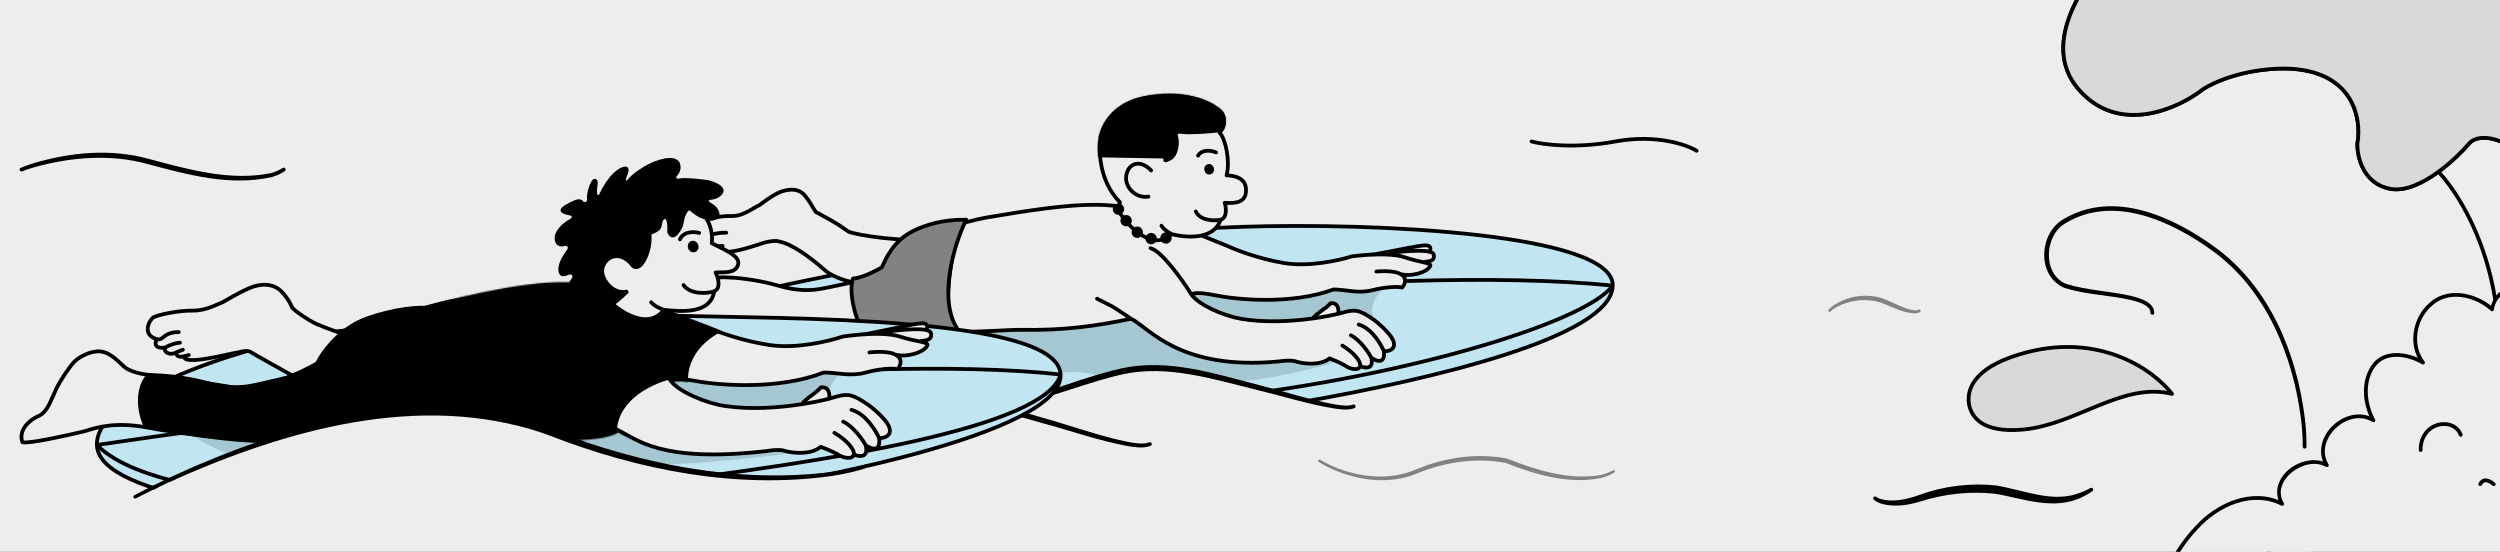
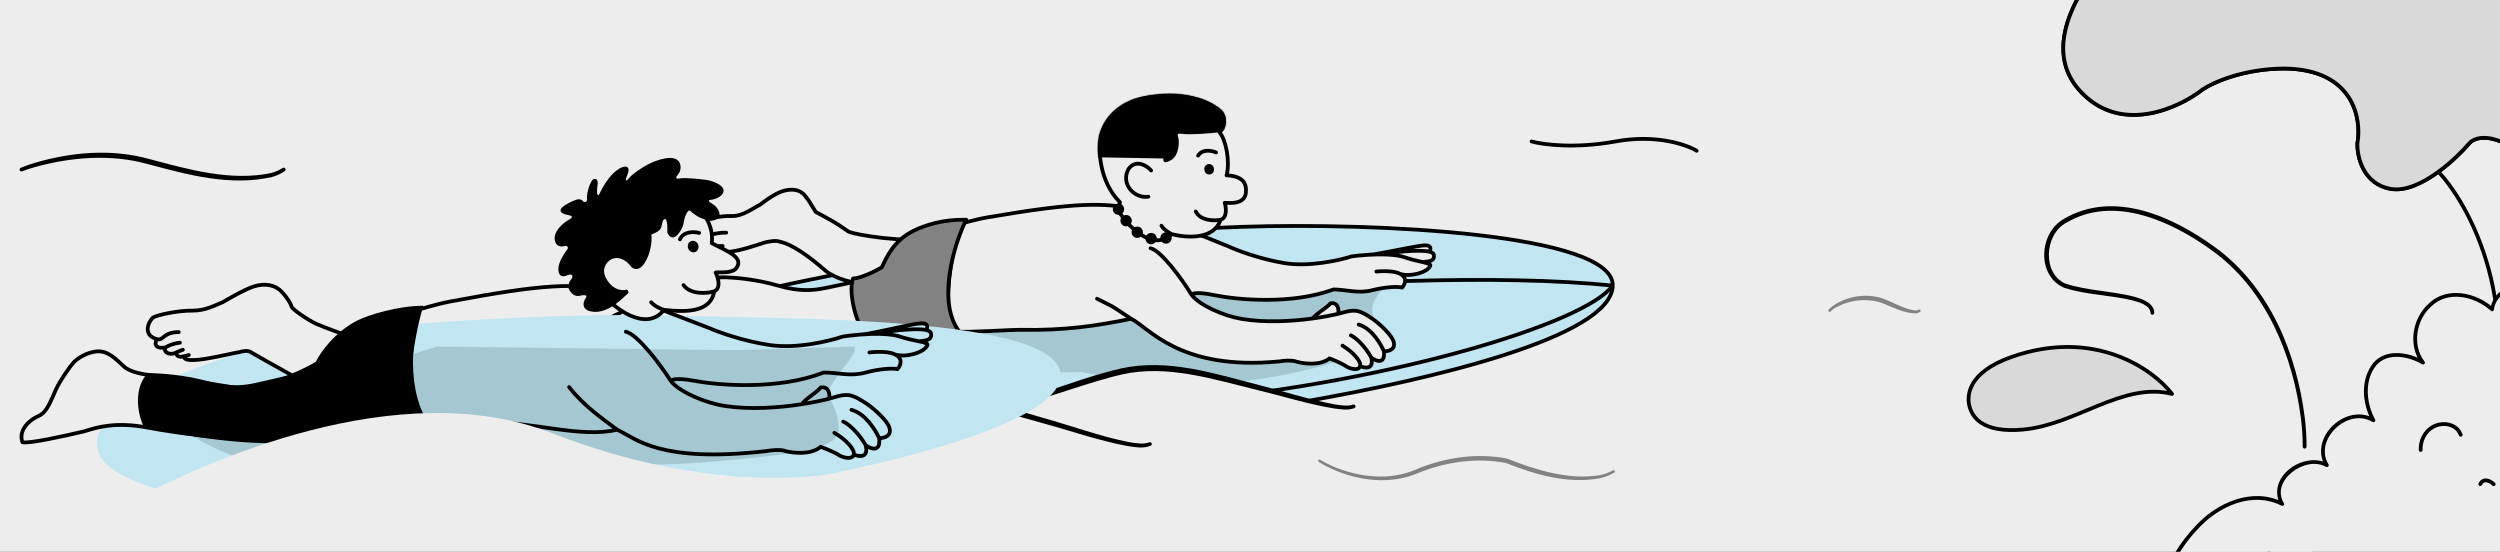
<svg xmlns="http://www.w3.org/2000/svg" width="1980" height="437" viewBox="0 0 1980 437" fill="none">
  <rect x="0" y="0" width="1980" height="437" fill="#333333" stroke="none" />
  <g clip-path="url(#clip0_2416_1738)">
    <rect width="1980" height="437" fill="#EDEDED" />
    <path d="M1033.82 317.883C1129.89 301.049 1276.56 267.381 1277.3 226.175C1278.04 184.969 1088.83 176.121 983.017 179.655C877.202 183.188 736.519 200.56 689.922 211.538C643.325 222.515 507.414 241.785 507.948 279.32C507.196 321.086 667.307 338.472 723.611 339.486C779.914 340.5 824.719 342.667 907.07 334.18C989.42 325.694 1033.82 317.883 1033.82 317.883Z" fill="#C2E5F2" />
    <path d="M1277.3 226.175C1276.56 267.381 1129.89 301.049 1033.82 317.883C1033.82 317.883 989.42 325.694 907.07 334.18C824.719 342.667 779.914 340.5 723.611 339.486C667.307 338.472 507.196 321.086 507.948 279.32M1277.3 226.175C1278.04 184.969 1088.83 176.121 983.017 179.655C877.202 183.188 736.519 200.56 689.922 211.538C643.325 222.515 507.414 241.785 507.948 279.32M1277.3 226.175C1254.76 257.057 1099.04 302.018 950.192 316.377C741.088 336.548 538.622 321.652 507.948 279.32M1277.3 226.175C1094.65 207.95 760.066 249.12 507.948 279.32" stroke="black" stroke-width="3" />
    <g style="mix-blend-mode:darken">
      <path d="M1086.76 245.069C1087.05 229.231 1119.16 212.322 1096.01 206.192L1002.37 213.076L769.885 206.031L568.481 265.731C578.937 273.855 606.288 290.981 632.049 294.492C645.889 296.379 690.56 284.505 739.048 284.04C793.399 297.399 825.354 294.752 856.109 294.719C873.156 297.089 928.4 313.638 1013.19 297.548C1110.22 279.134 1086.5 259.825 1086.76 245.069Z" fill="#7C9BA0" fill-opacity="0.4" />
    </g>
    <path d="M757.157 262.573C767.591 263.508 800.176 261.085 807.867 261.224C843.378 261.863 868.257 258.129 895.844 252.474C910.051 259.45 934.117 293.782 1013.08 286.244C1021.35 284.96 1025.78 285.876 1026.96 286.494C1032.61 288.089 1045.72 289.789 1052.99 283.827C1059.75 286.458 1064.4 288.853 1066.4 290.242C1068.4 291.631 1075.86 294.312 1077.24 290.004C1086.7 293.641 1087.24 287.585 1086.02 283.23C1093.98 288.749 1096.85 284.945 1096.08 278.211C1100.55 278.292 1105.71 276.424 1103.59 270.113C1102.11 265.725 1094.55 258.062 1087.86 253.088C1086.19 251.845 1082.08 249.302 1080.58 248.467C1079.46 247.839 1077.21 246.966 1076.28 246.656C1070.58 244.762 1063.19 247.872 1059.9 248.559C1060.43 245.38 1059.95 239.256 1053.78 240.185C1050.77 244.03 1041.88 248.597 1039.79 252.222C1022.72 254.567 1001.7 255.665 983.233 252.554C968.943 250.146 949.837 241.648 943.713 233.474C943.713 233.474 944.519 230.203 962.071 233.805C979.624 237.406 1023.03 241.533 1056.21 229.228C1066.51 229.414 1075.86 232.718 1087.11 229.785C1096.11 227.438 1107 226.665 1110.41 227.772C1113 224.981 1114.88 219.887 1108.84 216.911C1117.03 219.567 1130.71 215.786 1132.82 210.448C1133.3 209.231 1130.8 208.511 1126.81 207.589C1129.42 206.951 1136.77 207.768 1135.57 201.793C1135.33 200.569 1133.94 199.762 1131.72 199.269C1133.03 198.666 1134.41 194.406 1129.21 194.312C1124.01 194.219 1107.05 198.187 1088.8 201.354C1086.8 201.543 1084.9 201.709 1083.16 201.837C1078.19 202.145 1073.72 202.62 1070.57 203.054C1060.96 206.167 1036.82 211.586 1017.17 208.365C997.524 205.143 979.286 198.125 972.624 195.018L899.252 165.472C873.792 160.68 853.446 159.881 782.62 172.063C770.446 174.157 762.974 176.936 760.583 177.042C753.922 198.726 744.52 248.01 757.157 262.573Z" fill="#EDEDED" />
    <path d="M895.844 252.474C868.257 258.129 843.378 261.863 807.867 261.224C800.176 261.085 767.591 263.508 757.157 262.573C744.52 248.01 753.922 198.726 760.583 177.042C762.974 176.936 770.446 174.157 782.62 172.063C853.446 159.881 873.792 160.68 899.252 165.472L972.624 195.018C979.286 198.125 997.524 205.143 1017.17 208.365C1036.82 211.586 1060.96 206.166 1070.57 203.054C1073.72 202.62 1078.19 202.145 1083.16 201.837M895.844 252.474C910.051 259.45 934.117 293.782 1013.08 286.244C1021.35 284.96 1025.78 285.876 1026.96 286.494C1032.61 288.089 1045.72 289.789 1052.99 283.827C1059.75 286.458 1064.4 288.853 1066.4 290.242C1068.4 291.631 1075.86 294.312 1077.24 290.004M895.844 252.474C877.437 240.184 883.589 244.093 868.857 236.606M1086.02 283.23C1093.98 288.749 1096.85 284.945 1096.08 278.211M1086.02 283.23C1084.44 279.766 1076.98 268.96 1069.88 265.606M1086.02 283.23C1087.24 287.585 1086.7 293.641 1077.24 290.004M1096.08 278.211C1100.55 278.292 1105.71 276.424 1103.59 270.113C1102.11 265.725 1094.55 258.062 1087.86 253.088C1086.19 251.845 1082.08 249.302 1080.58 248.467C1079.46 247.839 1077.21 246.966 1076.28 246.656C1070.58 244.762 1063.19 247.872 1059.9 248.559M1096.08 278.211C1094.07 273.396 1086.79 260.112 1076.1 257.052M1059.9 248.559C1060.43 245.38 1059.95 239.256 1053.78 240.185C1050.77 244.03 1041.88 248.597 1039.79 252.222M1059.9 248.559C1054.4 249.852 1047.5 251.164 1039.79 252.222M943.713 233.474C949.837 241.648 968.943 250.146 983.233 252.554C1001.7 255.665 1022.72 254.567 1039.79 252.222M943.713 233.474C943.713 233.474 944.519 230.203 962.071 233.805C979.624 237.406 1023.03 241.533 1056.21 229.228C1066.51 229.414 1075.86 232.718 1087.11 229.785C1096.11 227.438 1107 226.665 1110.41 227.772C1113 224.981 1114.88 219.887 1108.84 216.911M943.713 233.474C936.173 221.093 919.708 198.545 911.233 196.6M1108.84 216.911C1117.03 219.567 1130.71 215.786 1132.82 210.448C1133.3 209.231 1130.8 208.511 1126.81 207.589M1108.84 216.911C1106.77 215.53 1100.11 214.159 1090.06 215.054M1126.81 207.589C1123.01 206.712 1117.87 205.653 1112.66 203.812C1105.49 201.277 1093.29 201.209 1083.16 201.837M1126.81 207.589C1129.42 206.951 1136.77 207.768 1135.57 201.793C1135.33 200.569 1133.94 199.762 1131.72 199.269M1083.16 201.837C1084.9 201.709 1086.8 201.543 1088.8 201.354M1131.72 199.269C1133.03 198.666 1134.41 194.406 1129.21 194.312C1124.01 194.219 1107.05 198.187 1088.8 201.354M1131.72 199.269C1123.37 197.409 1103.32 199.983 1088.8 201.354M1077.24 290.004C1078.17 285.994 1071.46 278.721 1063.23 273.72" stroke="black" stroke-width="3" stroke-linecap="round" stroke-linejoin="round" />
    <path d="M608.152 191.493C615.25 190.292 615.195 190.84 618.75 191.684C626.227 193.46 638.462 200.873 654.55 215.036C662.832 221.19 677.21 224.775 683.98 224.221C700.599 238.456 725.148 203.122 732.771 188.437C720.329 192.543 677.251 186.212 671.906 183.365C661.877 176.117 656.184 173.365 646.094 167.882C642.253 162.071 641.842 160.246 637.523 154.918C633.203 149.59 626.381 149.333 619.474 151.501C612.567 153.669 601.551 162.441 601.551 162.441C597.434 164.047 588.583 171.447 579.366 171.098C570.149 170.748 558.688 173.75 555.876 175.533C552.391 178.374 550.45 182.503 556.568 186.147C555.629 189.222 554.674 193.18 561.266 195.066C569.891 206.706 601.054 192.694 608.152 191.493Z" fill="#EDEDED" />
    <path d="M556.568 186.147C550.45 182.503 552.391 178.374 555.876 175.533C558.688 173.75 570.149 170.748 579.366 171.098C588.583 171.447 597.434 164.047 601.551 162.441C601.551 162.441 612.567 153.669 619.474 151.501C626.381 149.333 633.203 149.59 637.523 154.918C641.842 160.246 642.253 162.071 646.094 167.882C656.184 173.365 661.877 176.117 671.906 183.365C677.251 186.212 720.329 192.543 732.771 188.437C725.148 203.122 700.599 238.456 683.98 224.221C677.21 224.775 662.832 221.19 654.55 215.036C638.462 200.873 626.227 193.46 618.75 191.684C615.195 190.84 615.25 190.292 608.152 191.493C601.054 192.694 569.891 206.706 561.266 195.066M556.568 186.147C561.12 187.604 565.439 184.098 575.154 184.273M556.568 186.147C555.629 189.222 554.674 193.18 561.266 195.066M561.266 195.066L572.313 194.823" stroke="black" stroke-width="3" stroke-linecap="round" stroke-linejoin="round" />
    <path d="M650.181 228.763C655.147 227.939 678.342 222.877 678.342 222.877C687.906 231.422 703.129 251.639 694.002 269.742C647.751 272.106 595.09 263.85 570.976 258.849C546.862 253.848 536.744 250.926 527.526 253.652C507.512 261.242 480.677 269.645 476.744 268.113C473.609 258.922 482.547 251.319 489.195 248.699C495.844 246.078 504.987 236.731 508.984 228.582C512.182 222.063 513.229 213.64 516.315 208.998C519.401 204.355 521.413 202.15 528.465 201.546C537.28 200.792 543.431 211.796 549.382 217.383C554.142 221.853 570.04 219.252 574.983 219.645C581.766 219.767 599.598 221.276 616.67 226.333C633.742 231.39 645.215 229.587 650.181 228.763Z" fill="#EDEDED" stroke="black" stroke-width="3" stroke-linejoin="round" />
    <path d="M760.365 263.432C741.423 240.073 755.58 193.167 765.276 174.008C746.029 173.661 732.366 178.58 724.043 182.541C707.398 190.462 701.771 204.725 698.343 211.819C693.156 214.77 681.351 220.647 675.632 220.544C671.019 232.335 679.759 266.288 692.316 271.538C701.548 272.07 720.447 267.325 728.742 264.887C736.31 262.131 742.218 263.106 760.365 263.432Z" fill="#828282" stroke="black" stroke-width="3" stroke-linecap="round" stroke-linejoin="round" />
    <path d="M966.64 174.058C961.649 190.016 939.752 188.446 928.047 185.468C913.123 199.863 892.43 178.716 885.505 166.372C885.517 165.68 886.246 163.618 887 160.173C870.15 143.269 870 118.196 871.664 109.056C873.328 99.917 881.702 81.707 908.898 77.217C942.893 71.604 961.012 83.343 966.117 87.931C971.222 92.519 970.029 101.144 965.812 104.873C970.904 110.152 974.384 128.199 971.424 138.867C983.865 139.437 987.576 144.692 986.741 152.632C985.725 162.297 973.453 160.693 969.995 160.63C971.303 164.804 971.851 172.769 966.64 174.058Z" fill="#EDEDED" />
    <path d="M928.047 185.468C939.752 188.446 961.649 190.016 966.64 174.058M928.047 185.468C913.123 199.863 892.43 178.716 885.505 166.372C885.517 165.68 886.246 163.618 887 160.173C870.15 143.269 870 118.196 871.664 109.056C873.328 99.917 881.702 81.707 908.898 77.217C942.893 71.604 961.012 83.343 966.117 87.931C971.222 92.519 970.029 101.144 965.812 104.873C970.904 110.152 974.384 128.199 971.424 138.867C983.865 139.437 987.576 144.692 986.741 152.632C985.725 162.297 973.453 160.693 969.995 160.63C971.303 164.804 971.851 172.769 966.64 174.058M928.047 185.468C927.134 184.99 922.015 182.385 919.867 178.749M966.64 174.058C961.667 175.006 950.785 175.018 947.047 167.48M911.663 135.024C908.163 130.926 899.378 125.811 893.697 134.009C887.255 145.998 898.805 157.619 909.56 155.737" stroke="black" stroke-width="3" stroke-linecap="round" stroke-linejoin="round" />
    <mask id="mask0_2416_1738" style="mask-type:alpha" maskUnits="userSpaceOnUse" x="869" y="74" width="120" height="118">
      <path d="M966.64 174.058C961.649 190.016 939.752 188.446 928.047 185.468C913.123 199.863 892.43 178.716 885.505 166.372C885.517 165.68 886.246 163.618 887 160.173C870.15 143.269 870 118.196 871.664 109.056C873.328 99.917 881.702 81.707 908.898 77.217C942.893 71.604 961.012 83.343 966.117 87.931C971.222 92.519 970.029 101.144 965.812 104.873C970.904 110.152 974.384 128.199 971.424 138.867C983.865 139.437 987.576 144.692 986.741 152.632C985.725 162.297 973.453 160.693 969.995 160.63C971.303 164.804 971.851 172.769 966.64 174.058Z" fill="white" />
      <path d="M928.047 185.468C939.752 188.446 961.649 190.016 966.64 174.058M928.047 185.468C913.123 199.863 892.43 178.716 885.505 166.372C885.517 165.68 886.246 163.618 887 160.173C870.15 143.269 870 118.196 871.664 109.056C873.328 99.917 881.702 81.707 908.898 77.217C942.893 71.604 961.012 83.343 966.117 87.931C971.222 92.519 970.029 101.144 965.812 104.873C970.904 110.152 974.384 128.199 971.424 138.867C983.865 139.437 987.576 144.692 986.741 152.632C985.725 162.297 973.453 160.693 969.995 160.63C971.303 164.804 971.851 172.769 966.64 174.058M928.047 185.468C927.134 184.99 922.015 182.385 919.867 178.749M966.64 174.058C961.667 175.006 950.785 175.018 947.047 167.48M911.663 135.024C908.163 130.926 899.378 125.811 893.697 134.009C887.255 145.998 898.805 157.619 909.56 155.737" stroke="black" stroke-width="3" stroke-linecap="round" stroke-linejoin="round" />
    </mask>
    <g mask="url(#mask0_2416_1738)">
      <path d="M937.087 106.085C941.917 106.777 959.227 105.792 966.858 104.546L977.324 99.547L969.702 81.079L922.653 62.593L875.234 83.874L865.117 107.902L869.313 124.578L921.52 125.518C921.023 127.469 921.57 130.43 927.724 126.668C933.879 122.905 934.11 112.182 933.228 109.128C932.346 106.075 932.258 105.393 937.087 106.085Z" fill="black" />
    </g>
    <path d="M963.115 120.733C959.798 119.29 952.308 117.771 948.89 123.243" stroke="black" stroke-width="3" stroke-linecap="round" />
    <ellipse cx="3.804" cy="4.15" rx="3.804" ry="4.15" transform="matrix(-0.985 0.17 0.17 0.985 960.698 129.334)" fill="black" />
    <circle cx="4.495" cy="4.495" r="4.495" transform="matrix(-1 -0.018 -0.018 1 890.417 161.268)" fill="black" />
    <circle cx="4.495" cy="4.495" r="4.495" transform="matrix(-1 -0.018 -0.018 1 896.475 170.368)" fill="black" />
    <circle cx="4.495" cy="4.495" r="4.495" transform="matrix(-1 -0.018 -0.018 1 905.296 179.523)" fill="black" />
    <circle cx="4.495" cy="4.495" r="4.495" transform="matrix(-1 -0.018 -0.018 1 916.273 184.562)" fill="black" />
    <circle cx="4.495" cy="4.495" r="4.495" transform="matrix(-1 -0.018 -0.018 1 928.048 184.082)" fill="black" />
    <path d="M996.594 306.956C1023.07 313.478 1054.32 326.759 1064.19 322.368L1063.01 332.822L1030.64 341.261L911.122 341.648L790.761 342.038L767.826 331.04L774.144 322.273C788.586 330.486 850.786 302.61 888.048 294.23C925.31 285.85 963.504 298.804 996.594 306.956Z" fill="#EDEDED" />
    <path d="M1071.48 320.499C1071.84 320.341 1072.25 320.332 1072.62 320.475C1072.99 320.618 1073.29 320.901 1073.45 321.263C1073.61 321.625 1073.62 322.036 1073.48 322.406C1073.34 322.777 1073.06 323.076 1072.7 323.24C1066.91 325.269 1061.75 324.102 1056.56 323.495C1035.89 320.109 1016.11 313.766 996.098 308.966C960.569 300.249 924.227 288.547 888.575 296.568C886.2 297.103 883.783 297.701 881.346 298.341C849.979 306.578 819.654 319.488 786.892 324.922C781.682 325.433 776.252 326.361 770.734 323.624C770.393 323.423 770.143 323.098 770.039 322.716C769.935 322.334 769.985 321.927 770.18 321.584C770.375 321.241 770.699 320.99 771.08 320.884C771.461 320.778 771.869 320.827 772.215 321.016C772.215 321.016 772.215 321.016 772.215 321.016C776.072 322.878 781.508 322.203 786.404 321.5C818.083 315.37 848.363 302.062 880.124 293.699C882.605 293.047 885.076 292.436 887.519 291.888C924.931 283.569 961.93 295.955 997.087 304.942C1017.21 310.011 1036.92 316.615 1057.07 320.261C1061.97 321.005 1067.45 321.908 1071.48 320.499Z" fill="black" />
    <path d="M825.723 332.989C855.527 341.164 890.717 357.802 901.827 352.309L900.5 365.395L864.062 375.946L729.522 376.381L594.028 376.82L568.203 363.043L575.311 352.071C591.573 362.358 661.58 327.489 703.523 317.014C745.466 306.539 788.469 322.77 825.723 332.989Z" fill="#EDEDED" />
    <path d="M910.054 350.346C910.411 350.173 910.822 350.147 911.197 350.274C911.573 350.402 911.883 350.673 912.059 351.028C912.234 351.384 912.262 351.794 912.136 352.17C912.009 352.546 911.739 352.857 911.385 353.035C911.385 353.035 911.385 353.035 911.385 353.035C904.932 355.549 899.023 354.078 893.179 353.295C869.854 348.977 847.699 341.028 825.178 334.987C785.393 324.086 744.36 309.291 704.107 319.34C701.347 320.031 698.533 320.807 695.715 321.632C660.439 331.952 626.669 348 589.704 354.954C583.841 355.626 577.586 356.765 571.508 353.399C571.177 353.183 570.941 352.847 570.855 352.46C570.769 352.074 570.839 351.669 571.05 351.335C571.261 351.002 571.596 350.765 571.982 350.677C572.368 350.589 572.773 350.658 573.11 350.864C573.11 350.864 573.11 350.864 573.11 350.864C577.446 353.232 583.629 352.408 589.163 351.539C624.94 343.934 658.67 327.495 694.364 317.025C697.23 316.186 700.104 315.394 702.942 314.686C745.149 304.267 786.895 319.853 826.272 330.99C848.902 337.308 870.99 345.514 893.744 350.072C899.278 350.999 905.507 352.135 910.054 350.346Z" fill="black" />
    <path d="M535.334 395.983C635.641 383.502 841.953 343.263 839.988 296.609C838.022 249.954 621.344 252.545 531.136 249.954C440.928 247.364 312.792 256.486 261.939 263.018C211.086 269.549 75.421 308.739 76.734 352.423C78.047 396.106 239.582 407.925 289.932 413.246C330.923 416.844 435.026 408.465 535.334 395.983Z" fill="#C2E5F2" />
-     <path d="M839.988 296.609C841.953 343.263 635.641 383.502 535.334 395.983C435.026 408.465 330.923 416.844 289.932 413.246C239.582 407.925 78.047 396.106 76.734 352.423M839.988 296.609C838.022 249.954 621.344 252.545 531.136 249.954C440.928 247.364 312.792 256.486 261.939 263.018C211.086 269.55 75.421 308.739 76.734 352.423M839.988 296.609C827.956 339.459 651.837 365.959 509.301 383.502C309.072 408.146 122.909 399.239 76.734 352.423M839.988 296.609C678.159 278.695 318.051 316.656 76.734 352.423" stroke="black" stroke-width="3" />
    <g style="mix-blend-mode:darken">
      <path d="M657.032 307.561C664.364 293.282 680.492 279.142 676.472 274.479L582.409 277.373L346.047 274.479L142.486 338.635C153.259 346.674 181.365 363.525 207.606 366.612C222.567 368.372 268.24 369.787 328.537 360.139C397.516 367.375 410.935 354.904 439.964 354.351C482.896 370.269 515.07 370.857 594.951 362.753C649.677 357.201 664.325 351.341 664.268 339.88C664.169 320.102 652.89 315.626 657.032 307.561Z" fill="#7C9BA0" fill-opacity="0.4" />
    </g>
    <path d="M198.572 278.825C200.89 280.368 221.174 291.688 231.027 297.155C250.964 311.819 273.334 284.292 282.028 268.695C273.914 265.158 257.107 259.53 250.732 256.636C244.357 253.741 231.815 245.262 231.027 242.959C230.239 240.656 228.129 236.425 222.913 230.9C217.697 225.375 209.583 224.317 201.469 226.729C193.356 229.141 176.548 239.27 176.548 239.27C171.719 241.039 163.103 246.216 152.207 246.024C141.311 245.831 124.775 249.4 121.49 251.33C117.434 254.385 112.638 265.499 124.301 268.619C121.49 273.285 124.301 276.55 131.299 275.151C128.5 277.998 134.099 282.488 140.164 278.825C138.84 280.791 140.63 283.549 145.762 282.156C144.829 290.08 181.18 280.09 189.878 278.825C191.81 278.182 196.253 277.281 198.572 278.825Z" fill="#EDEDED" />
    <path d="M124.301 268.619C112.638 265.499 117.434 254.385 121.491 251.33C124.775 249.4 141.311 245.831 152.207 246.024C163.103 246.216 171.719 241.039 176.548 239.27C176.548 239.27 193.356 229.141 201.469 226.729C209.583 224.317 217.697 225.375 222.913 230.9C228.129 236.425 230.239 240.656 231.027 242.959C231.815 245.262 244.357 253.741 250.732 256.636C257.107 259.53 273.914 265.158 282.028 268.695C273.334 284.292 250.964 311.819 231.027 297.155C221.174 291.688 200.89 280.368 198.572 278.825C196.253 277.281 191.81 278.182 189.878 278.825C181.18 280.09 144.829 290.08 145.762 282.156M124.301 268.619C129.71 270.066 128.967 263.021 141.563 263.021M124.301 268.619C121.491 273.285 124.301 276.55 131.299 275.151M131.299 275.151C128.5 277.998 134.099 282.488 140.164 278.825M131.299 275.151C132.544 273.923 138.018 271.792 142.496 271.418M140.164 278.825L144.829 277.017M140.164 278.825C138.84 280.791 140.63 283.549 145.762 282.156M145.762 282.156L149.495 281.216" stroke="black" stroke-width="3" stroke-linecap="round" stroke-linejoin="round" />
    <path d="M199.735 305.356C204.951 304.392 229.292 298.603 229.292 298.603C239.531 307.447 255.953 328.51 246.68 347.805C197.997 351.182 142.359 343.464 116.858 338.64C91.397 333.824 76.721 338.465 67.061 341.52L67.017 341.534C52.335 345.072 21.928 351.761 17.755 350.217C14.278 340.57 23.551 332.369 30.505 329.475C37.46 326.581 40.358 316.933 44.415 308.251C47.66 301.304 55.222 290.415 58.324 287.026C61.427 283.637 68.872 279.115 76.29 278.344C85.563 277.379 91.938 284.614 98.314 290.403C103.414 295.034 115.121 296.834 120.337 297.156C127.485 297.156 146.301 298.41 164.383 303.427C182.465 308.444 194.519 306.321 199.735 305.356Z" fill="#EDEDED" stroke="black" stroke-width="3" stroke-linejoin="round" />
    <path d="M341.543 337.472C321.143 313.161 325.49 262.585 335.343 242.165C315.058 242.165 291.876 249.4 283.183 253.741C265.796 262.424 253.625 278.986 250.148 286.543C247.64 288.034 219.028 304.809 189.7 306.118C158.983 300.812 120.488 295.506 117.255 295.506C106.823 305.153 107.402 325.413 114.357 338.919C119.882 339.138 166.858 350.324 210.564 350.979C243.888 351.478 256.928 350.036 278.372 347.602C299.815 345.168 322.418 337.472 341.543 337.472Z" fill="black" />
-     <path d="M330.98 336.733C342.236 337.537 377.28 334.296 385.566 334.296C423.822 334.296 459.28 346.997 488.88 340.373C504.316 347.609 522.164 366.904 607.061 357.257C615.937 355.713 620.728 356.613 622.015 357.257C628.125 358.864 642.274 360.44 649.992 353.88C657.324 356.581 662.38 359.07 664.559 360.527C666.739 361.984 674.823 364.726 676.223 360.061C686.487 363.793 686.954 357.261 685.554 352.596C694.237 358.384 697.249 354.233 696.285 346.997C701.108 346.997 706.628 344.886 704.216 338.133C702.538 333.436 694.253 325.332 686.954 320.107C685.13 318.801 680.653 316.143 679.022 315.272C677.796 314.618 675.366 313.722 674.357 313.406C668.183 311.477 660.283 314.969 656.746 315.773C657.259 312.34 656.627 305.755 649.992 306.875C646.831 311.073 637.344 316.162 635.167 320.107C616.823 322.963 594.205 324.553 574.26 321.561C558.824 319.246 538.082 310.466 531.329 301.784C531.329 301.784 532.133 298.246 551.106 301.784C570.079 305.321 616.902 308.923 652.404 295.031C663.499 295.031 673.629 298.407 685.688 295.031C695.335 292.329 707.049 291.286 710.747 292.411C713.481 289.356 715.402 283.835 708.842 280.748C717.717 283.449 732.371 279.112 734.541 273.324C735.036 272.005 732.327 271.278 728.009 270.363C730.809 269.625 738.74 270.363 737.34 263.952C737.053 262.639 735.539 261.797 733.142 261.309C734.541 260.635 735.941 256.021 730.342 256.021C724.744 256.021 706.55 260.622 686.954 264.387C684.803 264.629 682.766 264.844 680.888 265.016C675.547 265.444 670.74 266.042 667.358 266.571C657.067 270.108 631.18 276.411 609.955 273.324C588.731 270.237 568.954 263.033 561.718 259.817L482.127 229.428C454.614 224.762 432.687 224.296 356.647 238.787C343.577 241.277 335.583 244.414 333.011 244.575C326.257 268.051 317.088 321.297 330.98 336.733Z" fill="#EDEDED" />
    <path d="M488.88 340.373C459.28 346.997 423.822 334.296 385.566 334.296C377.28 334.296 342.235 337.537 330.98 336.733C317.088 321.297 326.257 268.051 333.011 244.575C335.583 244.414 343.577 241.277 356.647 238.787C432.687 224.296 454.614 224.762 482.127 229.428L561.718 259.817C568.954 263.033 588.731 270.237 609.955 273.324C631.18 276.411 657.067 270.108 667.358 266.571C670.74 266.042 675.547 265.444 680.888 265.016M488.88 340.373C504.316 347.609 522.164 366.904 607.061 357.257C615.937 355.713 620.728 356.613 622.015 357.257C628.125 358.864 642.274 360.44 649.992 353.88C657.324 356.581 662.38 359.07 664.559 360.527C666.739 361.984 674.823 364.726 676.223 360.061M488.88 340.373C478.911 332.816 462.736 322.043 450.773 306.607M685.554 352.596C694.237 358.384 697.249 354.233 696.285 346.997M685.554 352.596C683.785 348.898 675.543 337.407 667.825 333.934M685.554 352.596C686.954 357.261 686.487 363.793 676.223 360.061M696.285 346.997C701.108 346.997 706.628 344.886 704.216 338.133C702.538 333.436 694.253 325.332 686.954 320.107C685.13 318.801 680.653 316.143 679.022 315.272C677.796 314.618 675.366 313.722 674.357 313.406C668.183 311.477 660.283 314.969 656.746 315.773M696.285 346.997C694.034 341.852 685.934 327.69 674.357 324.603M656.746 315.773C657.259 312.34 656.627 305.755 649.992 306.875C646.831 311.073 637.344 316.162 635.167 320.107M656.746 315.773C650.847 317.272 643.442 318.818 635.167 320.107M531.329 301.784C538.082 310.466 558.824 319.246 574.26 321.561C594.205 324.553 616.823 322.963 635.167 320.107M531.329 301.784C531.329 301.784 532.133 298.246 551.106 301.784C570.079 305.321 616.902 308.923 652.404 295.031C663.499 295.031 673.629 298.407 685.688 295.031C695.335 292.329 707.049 291.286 710.747 292.411C713.481 289.356 715.402 283.835 708.842 280.748M531.329 301.784C522.968 288.599 504.798 264.641 495.633 262.712M708.842 280.748C717.717 283.449 732.371 279.112 734.541 273.324C735.036 272.005 732.327 271.278 728.009 270.363M708.842 280.748C706.591 279.301 699.387 277.955 688.582 279.112M728.009 270.363C723.904 269.492 718.343 268.452 712.701 266.571C704.929 263.98 691.796 264.143 680.888 265.016M728.009 270.363C730.809 269.625 738.74 270.363 737.34 263.952C737.053 262.639 735.539 261.797 733.142 261.309M680.888 265.016C682.766 264.844 684.803 264.629 686.954 264.387M733.142 261.309C734.541 260.635 735.941 256.021 730.342 256.021C724.744 256.021 706.55 260.622 686.954 264.387M733.142 261.309C724.113 259.468 702.568 262.629 686.954 264.387M676.223 360.061C677.156 355.724 669.785 348.024 660.827 342.798" stroke="black" stroke-width="3" stroke-linecap="round" stroke-linejoin="round" />
    <mask id="mask1_2416_1738" style="mask-type:alpha" maskUnits="userSpaceOnUse" x="321" y="223" width="406" height="143">
      <path d="M373.048 341.531C365.716 337.672 341.372 335.1 330.117 334.296C316.224 318.86 326.258 268.05 333.011 244.575C335.584 244.414 343.913 243.031 356.648 238.786C426.624 221.963 454.616 222.429 482.594 229.756L562.186 260.145C569.421 263.361 589.199 270.565 610.423 273.652C631.647 276.739 657.535 270.436 667.825 266.899C678.116 265.291 701.591 263.04 713.168 266.899C724.745 270.758 725.71 276.868 724.745 279.44C723.298 281.531 718.185 285.036 709.309 282.335C715.87 285.422 712.043 292.304 709.309 295.359C705.611 294.233 695.803 292.657 686.155 295.359C674.096 298.735 663.966 295.359 652.872 295.359C617.369 309.251 570.547 305.649 551.574 302.112C532.6 298.574 531.796 302.112 531.796 302.112C538.55 310.795 559.292 319.574 574.727 321.889C603.67 326.23 638.24 320.924 657.213 316.101C660.75 315.297 669.369 314.171 675.543 316.101C683.261 318.512 698.697 332.019 701.109 338.772C703.521 345.525 697.732 350.349 692.908 350.349C693.873 357.585 687.602 361.926 678.92 356.137C678.534 366.557 668.79 364.338 663.966 361.926C662.519 360.479 657.792 356.909 650.46 354.208C642.742 360.768 628.592 359.193 622.482 357.585C621.196 356.941 616.404 356.041 607.529 357.585C522.631 367.232 504.783 347.937 489.347 340.702C476.806 352.761 382.213 346.355 373.048 341.531Z" fill="white" />
      <path d="M489.347 340.702C476.806 352.761 382.213 346.355 373.048 341.531C365.716 337.672 341.372 335.1 330.117 334.296C316.224 318.86 326.258 268.05 333.011 244.575C335.584 244.414 343.913 243.031 356.648 238.786C426.624 221.963 454.616 222.429 482.594 229.756L562.186 260.145C569.421 263.361 589.199 270.565 610.423 273.652C631.647 276.739 657.535 270.436 667.825 266.899C678.116 265.291 701.591 263.04 713.168 266.899C724.745 270.758 725.71 276.868 724.745 279.44C723.298 281.531 718.185 285.036 709.309 282.335M489.347 340.702C504.783 347.937 522.631 367.232 607.529 357.585C616.404 356.041 621.196 356.941 622.482 357.585C628.592 359.193 642.742 360.768 650.46 354.208C657.792 356.909 662.519 360.479 663.966 361.926C668.79 364.338 678.534 366.557 678.92 356.137M489.347 340.702C479.378 333.144 463.203 322.371 451.24 306.936M678.92 356.137C687.602 361.926 693.873 357.585 692.908 350.349M678.92 356.137C677.151 352.439 671.684 344.175 663.966 340.702M692.908 350.349C697.732 350.349 703.521 345.525 701.109 338.772C698.697 332.019 683.261 318.512 675.543 316.101C669.369 314.171 660.75 315.297 657.213 316.101C638.24 320.924 603.67 326.23 574.727 321.889C559.292 319.574 538.55 310.795 531.796 302.112M692.908 350.349C690.657 345.204 683.261 334.141 671.684 331.054M531.796 302.112C531.796 302.112 532.6 298.574 551.574 302.112C570.547 305.649 617.369 309.251 652.872 295.359C663.966 295.359 674.096 298.735 686.155 295.359C695.803 292.657 705.611 294.233 709.309 295.359C712.043 292.304 715.87 285.422 709.309 282.335M531.796 302.112C523.435 288.927 505.266 264.969 496.101 263.04M709.309 282.335C707.058 280.887 699.855 278.283 689.05 279.44" stroke="black" stroke-width="3" stroke-linecap="round" stroke-linejoin="round" />
    </mask>
    <g mask="url(#mask1_2416_1738)">
-       <path d="M488.566 340.379C490.496 314.91 519.277 302.754 533.427 299.86L535.839 303.719H545.004C543.075 280.951 561.887 266.897 571.534 262.717L545.004 236.186L533.427 233.774L520.403 231.845H504.485L493.39 226.056L463.009 215.899L335.274 234.727L317.426 252.575L321.768 336.99L343.474 351.943L492.425 357.262L500.626 349.544C498.375 347.936 492.811 343.852 488.566 340.379Z" fill="black" />
-     </g>
+       </g>
    <path d="M565.635 230.727C562.776 249.08 539.187 246.76 525.837 245.414C511.808 263.684 485.596 243.854 475.957 231.43C475.857 230.668 476.319 228.283 476.581 224.374C461.014 209.983 459.461 199.15 459.786 188.835C460.111 178.52 464.582 161.627 493.722 152.221C530.148 140.463 539.047 146.269 545.41 150.47C551.773 154.671 556.333 159.884 552.313 164.674C558.776 169.637 565.228 180.413 563.731 192.62C577.831 199.68 588.844 204.207 583.34 212.129C580.082 216.82 570.591 215.353 566.782 215.853C568.905 220.224 571.148 228.453 565.635 230.727Z" fill="#EDEDED" />
    <path d="M525.837 245.414C539.187 246.76 562.776 249.08 565.635 230.727M525.837 245.414C511.808 263.684 485.596 243.854 475.957 231.43C475.857 230.668 476.319 228.283 476.581 224.374C461.014 209.983 459.461 199.15 459.786 188.835C460.111 178.52 464.582 161.627 493.722 152.221C530.148 140.463 539.047 146.269 545.41 150.47C551.773 154.671 556.333 159.884 552.313 164.674C558.776 169.637 565.228 180.413 563.731 192.62C577.831 199.68 588.844 204.207 583.34 212.129C580.082 216.82 570.591 215.353 566.782 215.853C568.905 220.224 571.148 228.453 565.635 230.727M525.837 245.414C524.755 245.039 518.703 243.019 515.745 239.378M565.635 230.727C560.327 232.586 546.698 233.446 541.352 225.779" stroke="black" stroke-width="3" stroke-linecap="round" stroke-linejoin="round" />
    <path d="M543.617 169.301C546.104 164.635 546.464 167.378 548.999 168.982C551.534 170.586 552.689 172.294 559.752 174.157C565.053 176.172 569.201 173.047 569.785 170.902C570.37 168.757 568.657 164.076 564.295 161.549C559.934 159.022 561.416 158.311 562.703 158.271C564.37 158.182 568.396 157.369 571.163 154.836C577.451 148.431 566.775 144.047 560.652 142.655C554.993 141.849 542.618 140.452 538.392 141.317C534.166 142.182 535.603 139.746 536.849 138.42C538.096 137.094 540.134 133.339 538.315 128.929C534.533 121.367 519.814 126.709 512.927 130.325C509.429 132.205 501.562 137.01 498.081 141.186C494.6 145.363 495.668 141.503 496.638 139.051C497.454 137.394 498.654 133.749 496.93 132.426C494.776 130.772 489.694 133.376 485.573 137.404C481.453 141.433 477.252 147.796 474.574 153.959C472.112 156.452 472.781 149.158 473.424 145.199C473.511 143.896 473.076 141.37 470.638 141.69C467.591 142.09 464.421 153.355 464.922 157.164C465.322 160.211 463.257 160.224 462.175 159.849C461.644 158.757 459.622 156.93 455.781 158.364C450.979 160.157 444.474 163.724 444.012 166.109C443.55 168.494 446.416 169.668 451.187 170.591C455.003 171.329 451.587 173.638 449.402 174.7C445.7 176.994 438.505 183.182 439.345 189.581C440.186 195.979 445.307 195.643 447.763 194.674C448.939 194.778 450.828 195.589 448.975 198.002C446.659 201.019 442.789 206.951 442.296 212.052C441.804 217.154 444.158 220.332 448.91 218.158C453.661 215.984 454.442 218.981 452.076 221.617C450.183 223.725 450.043 226.791 450.21 228.061C451.068 230.66 454.135 235.527 459.54 234.197C464.944 232.867 464.785 234.8 464.03 235.932C462.375 238.086 460.32 243.083 465.33 245.835C480.042 251.652 494.8 234.216 496.935 232.773C498.643 231.619 497.347 230.007 496.485 229.345C493.521 230.38 486.227 230.305 480.761 221.724C475.295 213.143 480.671 207.271 484.043 205.408C491.34 201.97 497.686 208.007 499.947 211.456C503.013 214.153 506.822 213.652 510.081 208.963C515.413 201.288 516.497 190.943 515.94 185.722C525.162 182.186 523.338 180.101 524.973 174.849C528.374 170.063 528.747 179.003 528.509 184.071C529.51 186.781 532.648 190.811 537.188 185.256C542.863 178.312 540.508 175.134 543.617 169.301Z" fill="black" />
    <path d="M553.746 184.469C549.864 183.429 541.386 182.992 538.53 189.566" stroke="black" stroke-width="3" stroke-linecap="round" />
    <ellipse cx="4.226" cy="4.61" rx="4.226" ry="4.61" transform="matrix(-0.949 0.314 0.314 0.949 551.551 189.567)" fill="black" />
    <path d="M437.279 343.087C314.408 295.22 160.079 367.425 105.715 395.918L120.6 430.616L608.983 414.169L687.456 395.918V368.73C655.26 380.127 560.151 390.954 437.279 343.087Z" fill="#EDEDED" />
-     <path d="M106.313 392.258C105.992 392.429 105.751 392.719 105.643 393.066C105.536 393.413 105.57 393.788 105.738 394.109C105.906 394.431 106.196 394.672 106.542 394.781C106.889 394.89 107.264 394.856 107.587 394.69C107.587 394.69 107.587 394.69 107.587 394.69C116.361 390.165 125.366 385.785 134.425 381.614C226.081 340.453 332.033 310.236 429.545 342.862C431.833 343.665 434.11 344.507 436.377 345.39C506.644 372.504 583.326 387.501 658.532 377.019C668.519 375.448 678.351 373.431 687.908 370.026C688.249 369.902 688.528 369.649 688.684 369.321C688.84 368.993 688.86 368.617 688.739 368.276C688.618 367.934 688.366 367.654 688.038 367.497C687.711 367.34 687.335 367.32 686.992 367.438C686.992 367.438 686.992 367.438 686.992 367.438C677.678 370.585 667.934 372.435 658.064 373.836C583.604 383.094 507.821 367.701 438.17 340.787C435.851 339.883 433.522 339.021 431.183 338.199C331.338 304.913 224.643 336.418 133.104 378.789C124.054 383.086 115.066 387.598 106.313 392.258Z" fill="black" />
    <path d="M1448.24 245.409C1448.08 245.613 1448 245.871 1448.02 246.132C1448.04 246.394 1448.16 246.636 1448.36 246.806C1448.55 246.977 1448.81 247.062 1449.07 247.045C1449.33 247.028 1449.58 246.909 1449.76 246.718C1449.76 246.718 1449.76 246.718 1449.76 246.718C1450.55 245.879 1451.49 245.132 1452.48 244.461C1463.23 237.811 1477.23 235.889 1489.18 239.514C1490.34 239.881 1491.48 240.305 1492.59 240.792C1500.23 243.916 1507.64 247.754 1516.58 248.215C1517.95 248.169 1519.53 247.876 1520.77 246.864C1520.96 246.698 1521.1 246.464 1521.13 246.205C1521.17 245.946 1521.1 245.686 1520.95 245.479C1520.79 245.272 1520.56 245.134 1520.3 245.095C1520.04 245.056 1519.78 245.119 1519.57 245.264C1519.57 245.264 1519.57 245.264 1519.57 245.264C1518.77 245.787 1517.71 245.925 1516.59 245.862C1509.04 244.846 1501.49 240.717 1494.05 237.523C1492.81 236.967 1491.55 236.488 1490.27 236.081C1476.96 232.108 1462.3 234.685 1451.14 242.631C1450.1 243.443 1449.11 244.347 1448.24 245.409Z" fill="#828282" />
-     <path d="M1485.97 393.517C1485.66 393.276 1485.27 393.157 1484.88 393.194C1484.49 393.23 1484.13 393.417 1483.87 393.716C1483.62 394.014 1483.5 394.402 1483.53 394.793C1483.56 395.186 1483.74 395.549 1484.03 395.812C1484.03 395.812 1484.03 395.812 1484.03 395.812C1486.74 398.053 1489.75 398.925 1492.79 399.613C1502.4 401.534 1512.09 399.869 1521.14 397.122C1540.48 390.98 1560.52 388.922 1580.64 391.098C1580.64 391.098 1580.64 391.098 1580.64 391.098C1601.4 394.649 1626.93 404.775 1649.28 393.622C1652.03 392.326 1654.63 390.809 1657.12 389.081C1657.44 388.858 1657.67 388.524 1657.76 388.141C1657.84 387.758 1657.77 387.359 1657.56 387.03C1657.36 386.702 1657.03 386.467 1656.65 386.377C1656.26 386.287 1655.86 386.35 1655.52 386.542C1655.52 386.542 1655.52 386.542 1655.52 386.542C1653.02 387.959 1650.46 389.16 1647.81 390.153C1626.24 398.657 1604.91 388.653 1581.24 384.525C1581.24 384.525 1581.24 384.525 1581.24 384.525C1560.57 382.247 1538.97 384.969 1519.5 392.207C1511.09 395.203 1502.12 397.204 1493.42 396.053C1490.73 395.661 1487.89 394.907 1485.97 393.517Z" fill="black" />
    <path d="M16.44 132.893C16.075 133.045 15.782 133.333 15.628 133.698C15.473 134.063 15.469 134.474 15.616 134.841C15.764 135.208 16.051 135.501 16.416 135.658C16.78 135.814 17.191 135.819 17.56 135.676C17.56 135.676 17.56 135.676 17.56 135.676C20.753 134.44 24.138 133.345 27.481 132.377C56.595 124.3 88.052 121.85 117.106 129.977C117.106 129.977 117.106 129.977 117.106 129.977C148.857 138.408 182.105 147.738 215.521 140.176C219.023 139.124 222.483 137.669 225.547 135.521C225.87 135.293 226.093 134.947 226.165 134.557C226.236 134.167 226.15 133.765 225.926 133.439C225.702 133.113 225.357 132.89 224.968 132.817C224.578 132.744 224.176 132.828 223.847 133.048C223.847 133.048 223.847 133.048 223.847 133.048C221.102 134.887 217.916 136.166 214.627 137.082C182.881 143.687 149.666 134.347 118.265 125.94C118.265 125.94 118.265 125.94 118.265 125.94C88.08 117.523 56.029 120.442 26.549 129.278C23.156 130.34 19.722 131.532 16.44 132.893Z" fill="black" />
    <path d="M1343.73 119.411C1335.65 114.491 1311.47 106.127 1279.42 112.031C1247.37 117.935 1221.79 114.491 1213 112.031" stroke="black" stroke-width="3" stroke-linecap="round" stroke-linejoin="round" />
    <path d="M1045.54 364.098C1045.32 363.957 1045.05 363.909 1044.79 363.966C1044.53 364.022 1044.31 364.178 1044.16 364.4C1044.02 364.622 1043.97 364.892 1044.03 365.15C1044.08 365.409 1044.24 365.634 1044.46 365.78C1044.46 365.78 1044.46 365.78 1044.46 365.78C1047.88 368.018 1051.48 369.888 1055.18 371.56C1076.02 380.842 1100.85 384.003 1122.6 374.864C1144.6 365.781 1169.55 362.219 1192.71 366.688C1192.71 366.688 1192.71 366.688 1192.71 366.688L1192.42 366.594C1215.9 375.877 1241.41 383.469 1267.05 378.797C1271.06 377.879 1275.01 376.448 1278.52 374.228C1278.74 374.087 1278.9 373.866 1278.96 373.609C1279.03 373.353 1278.98 373.083 1278.85 372.858C1278.71 372.634 1278.49 372.472 1278.23 372.409C1277.98 372.346 1277.71 372.386 1277.48 372.519C1277.48 372.519 1277.48 372.519 1277.48 372.519C1274.14 374.463 1270.39 375.688 1266.55 376.441C1241.98 380.178 1216.79 372.388 1193.84 363.284C1193.78 363.26 1193.61 363.203 1193.55 363.189C1193.55 363.189 1193.55 363.189 1193.55 363.189C1169.1 358.492 1143.91 362.353 1121.33 371.883C1100.77 380.794 1076.67 378.21 1056.08 369.507C1052.44 367.945 1048.88 366.184 1045.54 364.098Z" fill="#828282" />
    <path d="M1552 574.541C1593.49 573.893 1700.59 545.562 1797.06 437.423" stroke="black" stroke-width="3" stroke-linecap="round" />
    <path d="M1826.76 353.806C1826.76 354.204 1826.6 354.583 1826.31 354.862C1826.03 355.14 1825.65 355.294 1825.25 355.291C1824.85 355.287 1824.47 355.125 1824.19 354.842C1823.91 354.558 1823.76 354.176 1823.76 353.778C1823.76 353.778 1823.76 353.778 1823.76 353.778C1823.81 346.542 1823.27 339.163 1822.41 331.891C1815.98 281.062 1794.48 229.109 1752.28 198.643C1719.4 174.757 1673.92 154.28 1636.55 176.407C1636.55 176.407 1636.55 176.407 1636.55 176.407C1618.86 185.748 1617.44 217.116 1636.2 224.757C1652.62 230.024 1670.67 230.352 1688.1 234.45C1691.74 235.344 1695.4 236.389 1698.91 238.164C1702.25 239.825 1706.27 243.032 1706.18 247.793C1706.17 248.19 1706.02 248.571 1705.73 248.851C1705.45 249.132 1705.07 249.29 1704.68 249.29C1704.28 249.29 1703.9 249.132 1703.62 248.851C1703.34 248.571 1703.18 248.19 1703.18 247.793C1703.18 247.793 1703.18 247.793 1703.18 247.793C1702.94 241.537 1693.95 239.195 1687.37 237.541C1670.34 233.64 1652.42 233.496 1635.06 228.04C1612.56 218.362 1614.91 184.191 1634.71 173.308C1634.71 173.308 1634.71 173.308 1634.71 173.308C1674.37 150.016 1721.17 171.698 1754.32 195.806C1797.59 227.207 1819.13 280.054 1825.47 331.531C1826.32 338.911 1826.84 346.396 1826.76 353.806Z" fill="black" />
    <path d="M2042.12 365.464C2063.52 325.269 2087.44 222.706 2011.98 134.016C1979.3 102.897 1960.76 107.436 1955.57 113.595C1950.26 119.794 1941.4 128.615 1931.26 136.017M2204.53 156.383C2199.86 123.708 2160.44 114.243 2141.32 113.595C2141.32 83.448 2084.13 42.604 2042.12 54.274C2022.67 -46.863 1899.17 -40.056 1881.67 -18.661C1802.31 -107.351 1711.16 -69.878 1675.5 -40.056C1652.49 -18.337 1614.43 34.241 1646.33 70.806C1678.23 107.371 1725.1 86.041 1744.55 70.806C1752.65 65.295 1777.03 54.274 1809.7 54.274C1864.16 55.052 1870.64 94.145 1867.08 113.595C1866.75 123.968 1871.55 145.686 1893.34 149.576C1905.2 151.694 1919.14 144.871 1931.26 136.017M1931.26 136.017C1959.14 166.145 2004.2 254.214 1961.41 365.464" stroke="black" stroke-width="3" stroke-linecap="round" stroke-linejoin="round" />
    <path d="M1955.57 113.594C1960.75 107.436 1979.29 102.897 2011.97 134.016C2058.72 189.9 2111.36 144.271 2042.12 54.274C2022.67 -46.863 1899.16 -40.056 1881.66 -18.661C1802.31 -107.351 1711.15 -69.878 1675.5 -40.056C1652.48 -18.337 1614.42 34.241 1646.32 70.806C1678.22 107.371 1725.09 86.041 1744.54 70.806C1752.64 65.295 1777.02 54.274 1809.7 54.274C1864.15 55.052 1870.64 94.145 1867.07 113.594C1866.75 123.968 1871.55 145.686 1893.33 149.576C1905.19 151.694 1919.13 144.871 1931.25 136.017C1941.39 128.615 1950.25 119.794 1955.57 113.594Z" fill="#D9D9D9" stroke="black" stroke-width="3" stroke-linecap="round" stroke-linejoin="round" />
    <path d="M1592.85 282.804C1658.98 259.465 1705.33 292.529 1720.25 311.979C1681.35 302.254 1644.39 336.29 1602.58 340.18C1569.12 343.292 1561.77 329.465 1559.79 321.703C1557.81 313.942 1557.84 295.252 1592.85 282.804Z" fill="#D9D9D9" stroke="black" stroke-width="3" stroke-linecap="round" stroke-linejoin="round" />
    <path d="M1807.45 399.086C1766.61 380.361 1732.69 421.26 1720.84 444.05C1835.05 462.345 2011.4 373.331 2085.31 326.538C2105.38 264.853 2046.05 257.819 2031.49 275.609C2046.29 207.625 1973.83 220.318 1973.71 244.932C1932.37 210.954 1898.35 259.542 1918.98 287.15C1879.5 265.729 1864.36 304.27 1879.67 332.817C1853.18 320.145 1831.32 351.898 1842.82 368.361C1823.57 358.136 1795.94 382.139 1807.45 399.086Z" fill="#EDEDED" />
    <path d="M1950.29 343.796C1950.43 344.167 1950.42 344.58 1950.26 344.944C1950.1 345.308 1949.8 345.593 1949.43 345.737C1949.06 345.88 1948.65 345.871 1948.28 345.71C1947.92 345.549 1947.63 345.251 1947.49 344.88C1947.49 344.88 1947.49 344.88 1947.49 344.88C1947.23 344.202 1946.92 343.578 1946.55 342.971C1943.29 337.36 1935.31 335.996 1929.32 338.608C1923.12 341.089 1919.09 347.428 1918.73 354.145C1918.68 354.901 1918.66 355.626 1918.67 356.403C1918.68 356.801 1918.53 357.185 1918.25 357.471C1917.98 357.757 1917.6 357.922 1917.2 357.929C1916.8 357.936 1916.42 357.785 1916.13 357.508C1915.85 357.232 1915.68 356.853 1915.67 356.456C1915.67 356.456 1915.67 356.456 1915.67 356.456C1915.66 355.59 1915.68 354.779 1915.74 353.927C1916.1 346.364 1920.87 338.722 1928.16 335.839C1935.13 332.792 1944.85 334.23 1949.12 341.414C1949.58 342.178 1949.96 342.96 1950.29 343.796Z" fill="black" />
    <path d="M1975 383.457C1972.6 381.194 1967.11 378.015 1964.38 383.408" stroke="black" stroke-width="3" stroke-linecap="round" stroke-linejoin="round" />
    <path d="M1722.17 444.742C1721.99 445.095 1721.67 445.361 1721.29 445.48C1720.92 445.6 1720.5 445.564 1720.15 445.381C1719.8 445.197 1719.53 444.881 1719.41 444.502C1719.29 444.122 1719.33 443.711 1719.51 443.358C1719.51 443.358 1719.51 443.358 1719.51 443.358C1724.56 433.764 1730.95 424.969 1738.38 417.094C1755.02 398.422 1783.77 385.338 1808.07 397.722L1806.21 399.928C1794.36 378.099 1824.21 356.998 1843.53 367.036L1841.59 369.221C1828.26 346.407 1858.27 318.674 1880.32 331.464L1878.35 333.526C1871.35 320.302 1869.29 303.112 1877.94 289.796C1887.21 275.317 1907.44 278.501 1919.69 285.831L1917.78 288.047C1906.81 273.76 1910.53 252.174 1923.46 240.52C1937.74 226.413 1961.35 231.63 1974.67 243.773L1972.21 244.925C1975.93 224.039 2001.76 219.656 2018.07 226.922C2036.53 235.72 2036.86 259.149 2032.95 275.928L2030.33 274.659C2049.52 255.843 2086.77 267.943 2090.14 294.713C2092.11 305.68 2090.07 316.647 2086.73 327.002C2086.61 327.38 2086.34 327.694 2085.99 327.875C2085.63 328.055 2085.22 328.087 2084.84 327.964C2084.46 327.841 2084.15 327.573 2083.97 327.218C2083.79 326.864 2083.76 326.452 2083.88 326.074C2083.88 326.074 2083.88 326.074 2083.88 326.074C2087.13 316.004 2089.04 305.45 2087.19 295.26C2084.41 270.632 2049.19 260.052 2032.65 276.559C2031.58 277.864 2029.66 276.938 2030.02 275.29C2033.88 258.768 2033.13 237.267 2016.76 229.624C2002.17 222.656 1977.55 228.252 1975.21 244.939C1975.21 246.365 1973.86 246.996 1972.76 246.091C1959.78 234.432 1938.5 229.943 1925.48 242.733C1913.59 253.432 1910.23 273.381 1920.18 286.252C1921.2 287.617 1919.76 289.281 1918.26 288.468C1906.22 281.387 1888.44 278.891 1880.41 291.495C1872.64 303.312 1874.35 319.684 1880.99 332.109C1881.75 333.519 1880.47 334.861 1879.02 334.171C1859.25 322.359 1832.43 348.47 1844.05 367.502C1845.02 368.884 1843.61 370.477 1842.12 369.686C1825.55 360.486 1798.2 380.846 1808.69 398.243C1809.61 399.608 1808.32 401.137 1806.82 400.449C1783.88 388.8 1756.94 400.924 1740.55 419.158C1733.33 426.815 1727.06 435.45 1722.17 444.742Z" fill="black" />
  </g>
  <defs>
    <clipPath id="clip0_2416_1738">
      <rect width="1980" height="437" fill="white" />
    </clipPath>
  </defs>
</svg>